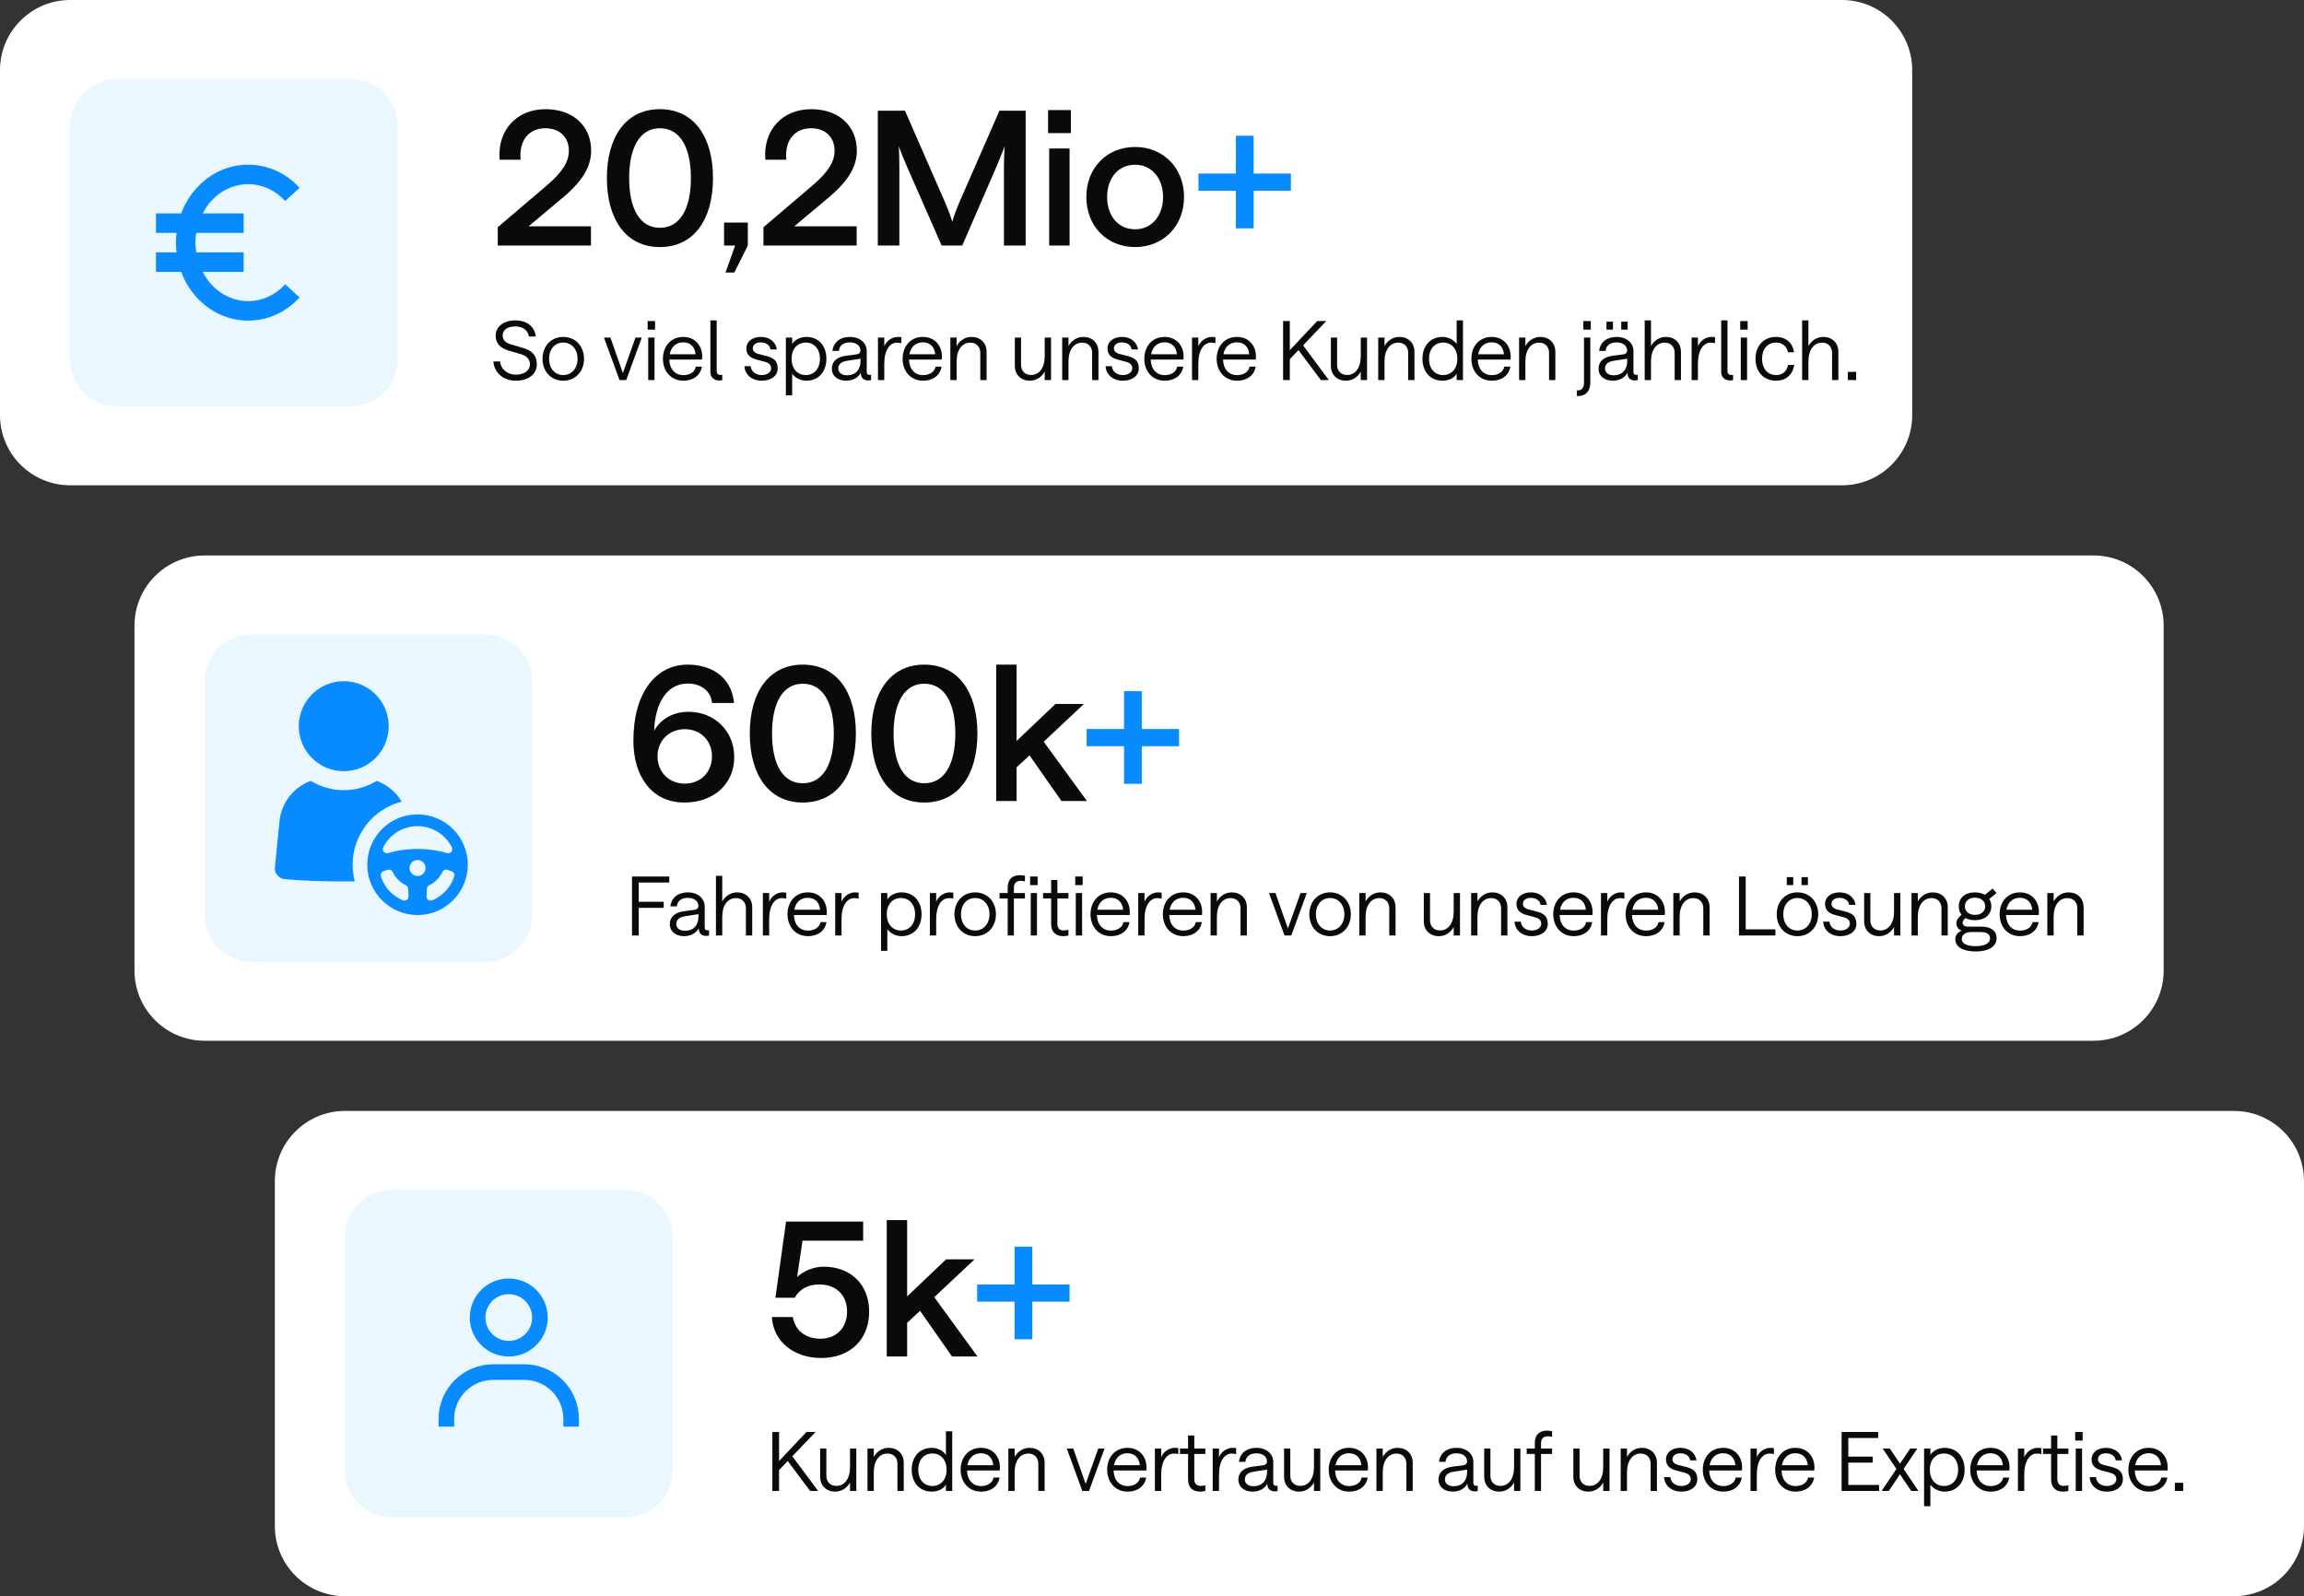
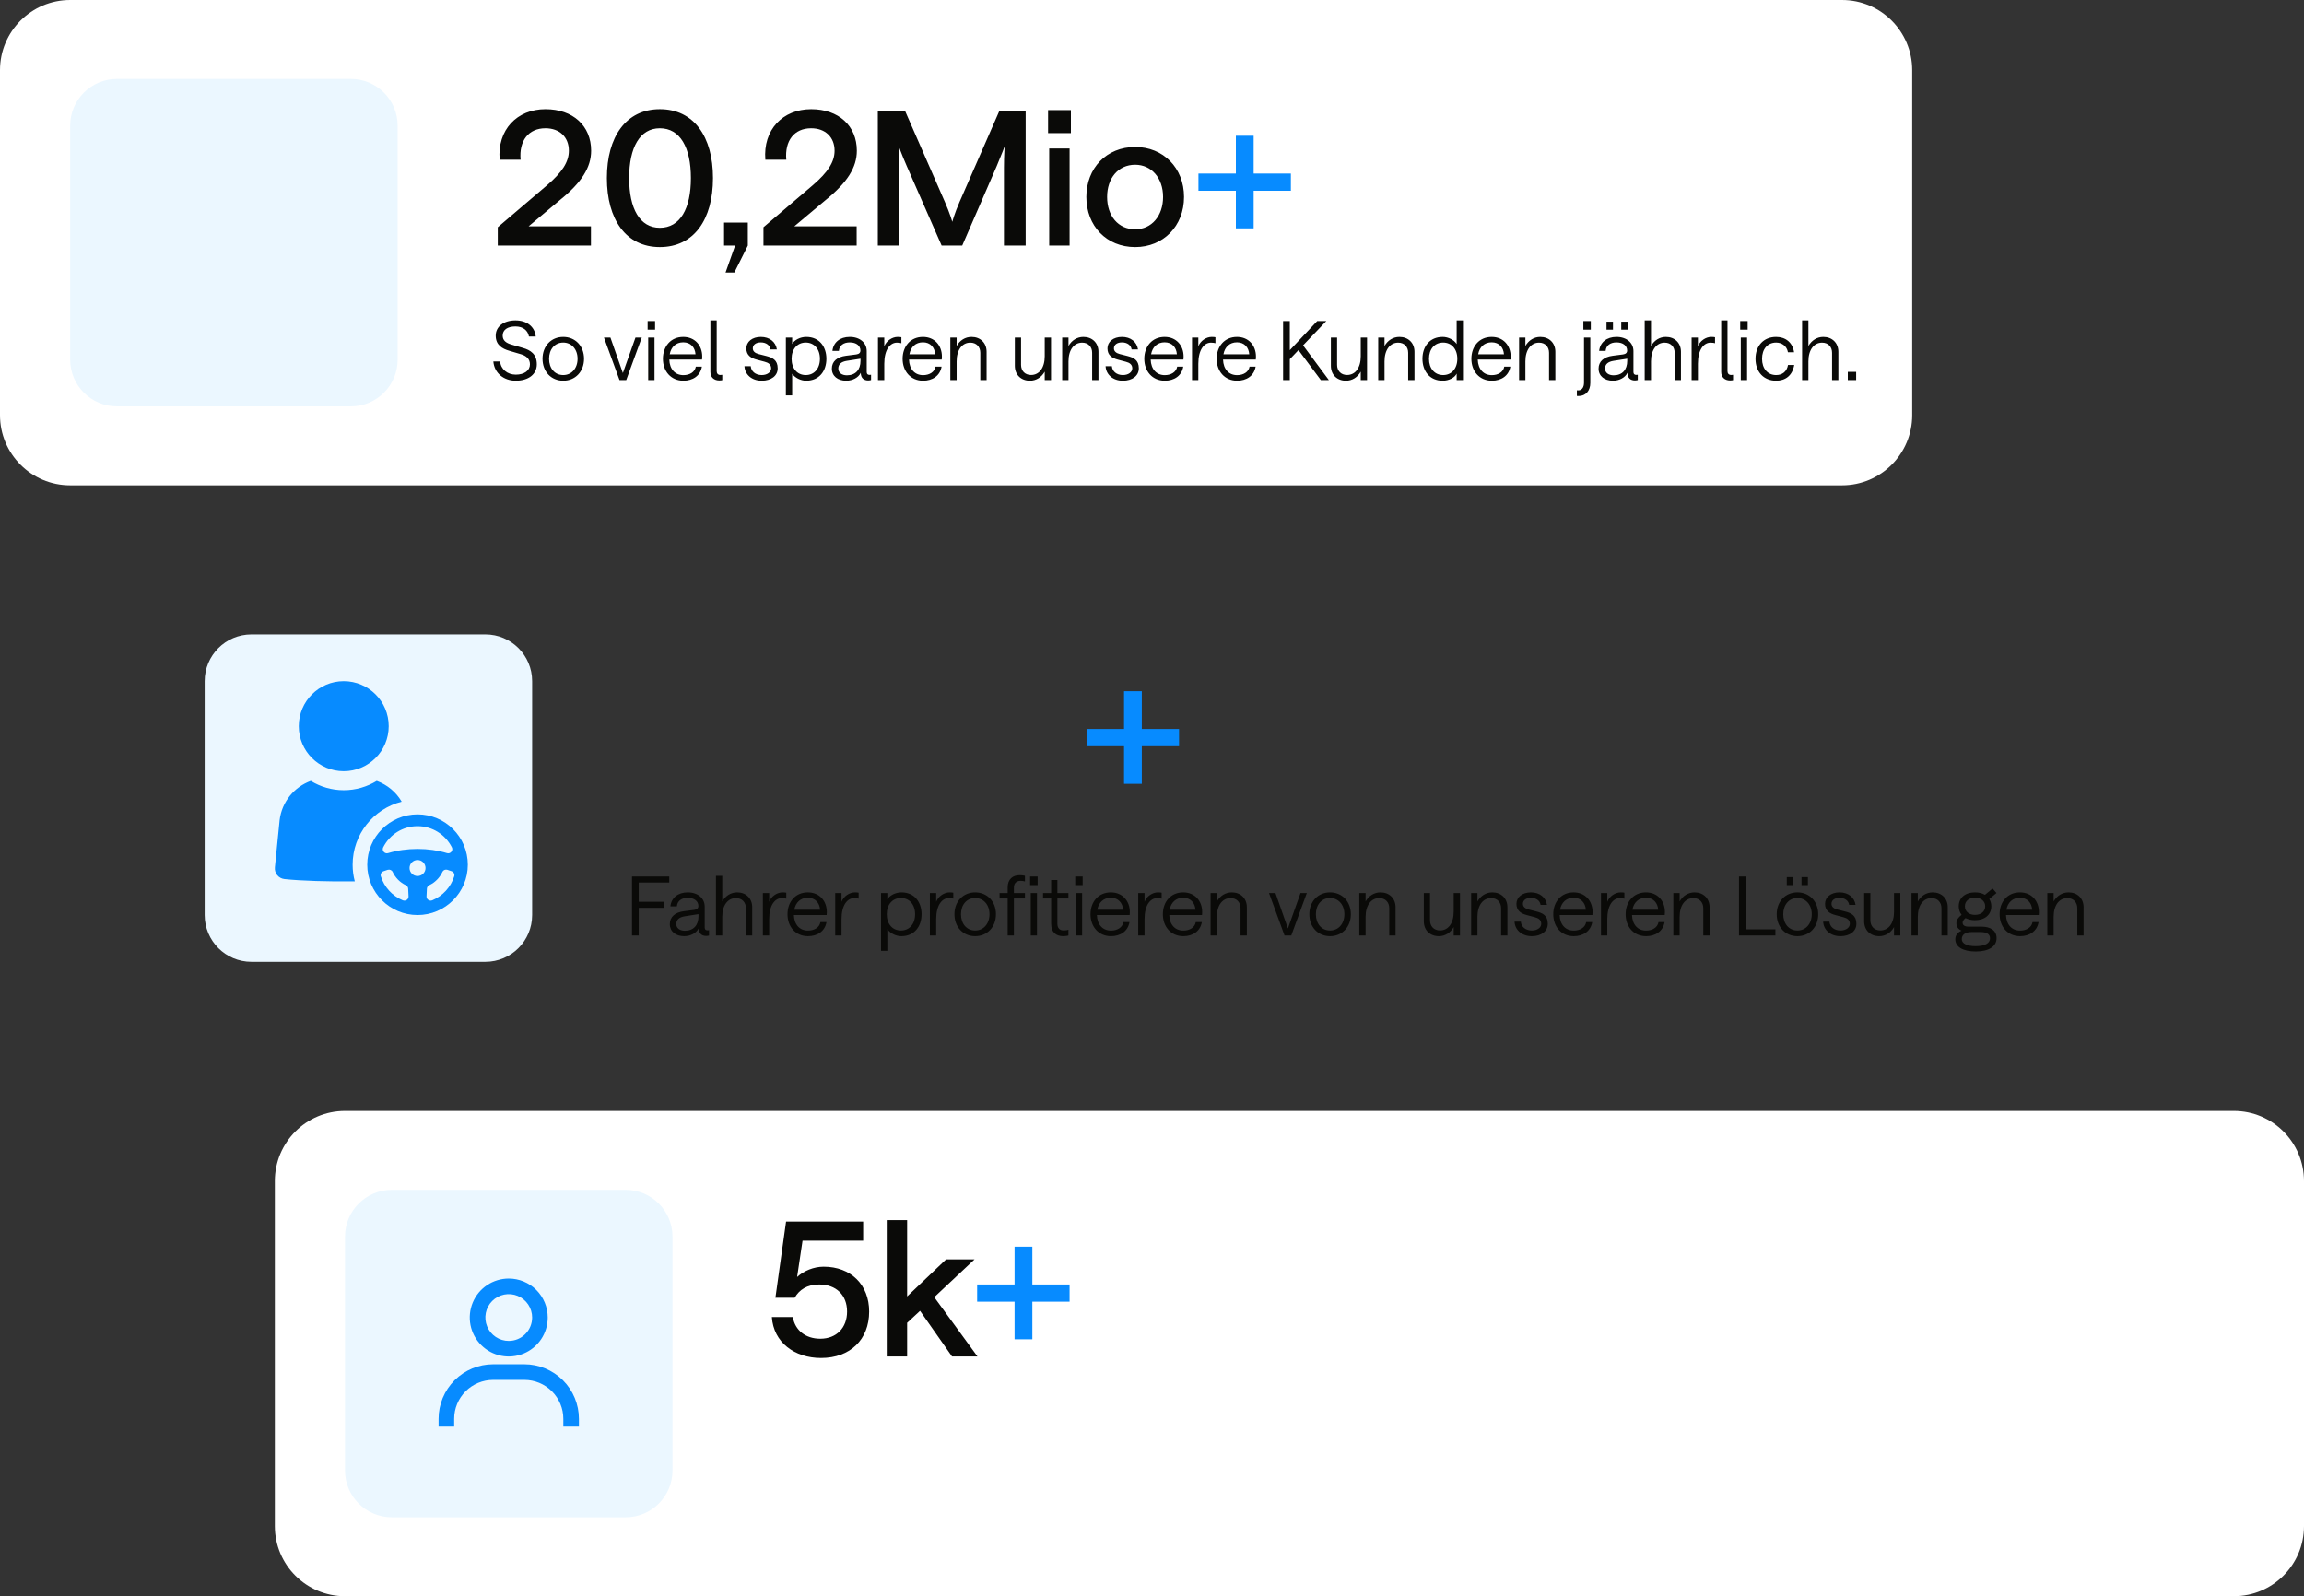
<svg xmlns="http://www.w3.org/2000/svg" width="394" height="273" viewBox="0 0 394 273" fill="none">
  <rect x="0" y="0" width="394" height="273" fill="#333333" stroke="none" />
  <path d="M0 12C0 5.373 5.373 0 12 0H315C321.627 0 327 5.373 327 12V71C327 77.627 321.627 83 315 83H12C5.373 83 0 77.627 0 71V12Z" fill="white" />
  <path d="M12 21.5C12 17.082 15.582 13.5 20 13.5H60C64.418 13.5 68 17.082 68 21.5V61.5C68 65.918 64.418 69.5 60 69.5H20C15.582 69.5 12 65.918 12 61.5V21.5Z" fill="#EBF7FF" />
-   <path d="M42.44 31.5C44.823 31.5 47.072 32.522 48.772 34.377L51.23 32.123C48.89 29.572 45.768 28.166 42.44 28.166C39.11 28.166 35.99 29.572 33.653 32.125C32.489 33.398 31.582 34.883 30.982 36.5H26.667V39.833H30.19C30.127 40.383 30.083 40.938 30.083 41.5C30.083 42.062 30.127 42.617 30.19 43.166H26.667V46.5H30.982C31.585 48.117 32.483 49.602 33.653 50.877C35.99 53.428 39.11 54.833 42.44 54.833C45.768 54.833 48.89 53.428 51.228 50.877L48.77 48.623C47.072 50.478 44.823 51.5 42.44 51.5C40.057 51.5 37.81 50.48 36.11 48.623C35.539 47.981 35.055 47.267 34.668 46.5H41.667V43.166H33.565C33.482 42.62 33.417 42.066 33.417 41.5C33.417 40.933 33.482 40.38 33.565 39.833H41.667V36.5H34.668C35.068 35.738 35.528 35.011 36.11 34.377C37.81 32.522 40.057 31.5 42.44 31.5Z" fill="#078BFF" />
  <path d="M85.12 42V38.864L93.568 31.664C96.096 29.488 97.28 27.728 97.28 25.776C97.28 23.44 95.68 21.936 93.28 21.936C90.368 21.936 88.736 24.08 89.024 27.312H85.44C85.024 22.192 88.416 18.672 93.28 18.672C97.984 18.672 101.088 21.52 101.088 25.776C101.088 28.624 99.456 31.216 95.776 34.192L90.4 38.704H101.056V42H85.12ZM112.837 42.256C107.045 42.256 103.781 37.52 103.781 30.448C103.781 23.408 107.045 18.672 112.837 18.672C118.661 18.672 121.925 23.376 121.925 30.448C121.925 37.552 118.661 42.256 112.837 42.256ZM112.837 38.96C116.325 38.96 118.149 35.664 118.149 30.448C118.149 25.264 116.325 21.936 112.837 21.936C109.413 21.936 107.589 25.232 107.589 30.448C107.589 35.696 109.413 38.96 112.837 38.96ZM123.818 38.064H127.882V42L125.578 46.608H124.074L125.706 42H123.818V38.064ZM130.558 42V38.864L139.006 31.664C141.534 29.488 142.718 27.728 142.718 25.776C142.718 23.44 141.118 21.936 138.718 21.936C135.806 21.936 134.174 24.08 134.462 27.312H130.878C130.462 22.192 133.854 18.672 138.718 18.672C143.422 18.672 146.526 21.52 146.526 25.776C146.526 28.624 144.894 31.216 141.214 34.192L135.838 38.704H146.494V42H130.558ZM150.114 42V18.928H154.754L161.57 34.512C162.466 36.56 162.85 37.936 162.85 37.936C162.85 37.936 163.202 36.56 164.098 34.512L170.914 18.928H175.394V42H171.682V28.688C171.682 26.448 171.81 25.008 171.81 25.008C171.81 25.008 171.298 26.384 170.434 28.432L164.546 42H161.026L155.074 28.432C154.178 26.384 153.698 25.008 153.698 25.008C153.698 25.008 153.794 26.448 153.794 28.688V42H150.114ZM179.419 42V25.392H182.907V42H179.419ZM179.227 22.768V18.832H183.131V22.768H179.227ZM194.125 42.256C189.229 42.256 185.773 38.64 185.773 33.68C185.773 28.752 189.229 25.136 194.125 25.136C198.925 25.136 202.477 28.72 202.477 33.68C202.477 38.672 198.925 42.256 194.125 42.256ZM194.125 39.216C196.941 39.216 198.893 36.912 198.893 33.68C198.893 30.448 196.909 28.176 194.125 28.176C191.213 28.176 189.325 30.48 189.325 33.68C189.325 36.912 191.213 39.216 194.125 39.216Z" fill="#0A0A08" />
  <path d="M204.942 32.624V29.68H211.342V23.216H214.382V29.68H220.75V32.624H214.382V39.056H211.342V32.624H204.942Z" fill="#078BFF" />
  <path d="M88.2 65.112C86.198 65.112 84.546 63.866 84.364 61.822H85.526C85.624 63.124 86.758 64.076 88.2 64.076C89.656 64.076 90.622 63.376 90.622 62.312C90.622 61.36 89.964 60.842 89.068 60.576L87.122 60.002C85.848 59.638 84.77 58.994 84.77 57.398C84.77 55.844 86.142 54.794 88.144 54.794C90.048 54.794 91.448 55.83 91.616 57.552H90.454C90.272 56.516 89.446 55.83 88.144 55.83C86.772 55.83 85.96 56.418 85.96 57.398C85.96 58.252 86.576 58.672 87.444 58.924L89.404 59.498C90.734 59.876 91.798 60.576 91.798 62.312C91.798 64.006 90.37 65.112 88.2 65.112ZM96.317 65.112C94.245 65.112 92.775 63.544 92.775 61.36C92.775 59.19 94.245 57.622 96.317 57.622C98.375 57.622 99.873 59.176 99.873 61.36C99.873 63.558 98.375 65.112 96.317 65.112ZM96.317 64.146C97.759 64.146 98.767 62.984 98.767 61.36C98.767 59.736 97.745 58.588 96.317 58.588C94.861 58.588 93.895 59.75 93.895 61.36C93.895 62.984 94.861 64.146 96.317 64.146ZM105.941 65L103.281 57.734H104.387L106.515 63.796L108.671 57.734H109.749L107.089 65H105.941ZM110.847 65V57.734H111.925V65H110.847ZM110.749 56.376V54.906H112.023V56.376H110.749ZM114.457 61.5C114.513 63.166 115.465 64.16 116.865 64.16C117.929 64.16 118.825 63.642 118.993 62.704H120.029C119.763 64.286 118.461 65.112 116.865 65.112C114.723 65.112 113.365 63.474 113.365 61.36C113.365 59.26 114.695 57.622 116.837 57.622C118.839 57.622 120.099 59.092 120.085 61.01C120.085 61.234 120.057 61.43 120.057 61.5H114.457ZM116.837 58.546C115.591 58.546 114.751 59.344 114.527 60.59H118.937C118.853 59.414 118.111 58.546 116.837 58.546ZM123.008 65.07C122.07 65.07 121.482 64.496 121.482 63.614V54.794H122.56V63.488C122.56 63.866 122.784 64.132 123.19 64.132C123.358 64.132 123.442 64.118 123.512 64.104V65.014C123.414 65.042 123.218 65.07 123.008 65.07ZM130.261 65.112C128.511 65.112 127.377 64.02 127.307 62.634H128.385C128.441 63.446 129.127 64.146 130.261 64.146C131.227 64.146 131.871 63.628 131.871 62.998C131.871 62.34 131.409 62.032 130.751 61.864L129.435 61.514C128.469 61.262 127.629 60.8 127.629 59.582C127.629 58.448 128.637 57.622 130.107 57.622C131.591 57.622 132.655 58.462 132.851 59.764H131.759C131.661 59.036 131.003 58.56 130.107 58.56C129.281 58.56 128.735 58.952 128.735 59.582C128.735 60.072 129.113 60.394 129.715 60.548L131.031 60.884C132.081 61.15 132.991 61.556 132.991 62.998C132.991 64.258 131.899 65.112 130.261 65.112ZM134.39 67.618V57.734H135.468V58.84C135.832 58.154 136.84 57.622 137.876 57.622C140.102 57.622 141.32 59.274 141.32 61.36C141.32 63.46 140.088 65.112 137.862 65.112C136.938 65.112 135.958 64.622 135.468 63.922V67.618H134.39ZM137.792 64.146C139.234 64.146 140.214 63.04 140.214 61.36C140.214 59.694 139.234 58.588 137.792 58.588C136.35 58.588 135.37 59.694 135.37 61.36C135.37 63.04 136.35 64.146 137.792 64.146ZM144.703 65.112C143.261 65.112 142.253 64.314 142.253 63.054C142.253 61.808 143.149 61.038 144.689 60.842L146.425 60.618C146.901 60.548 147.139 60.338 147.139 59.946C147.139 59.148 146.467 58.56 145.319 58.56C144.269 58.56 143.541 59.064 143.457 60.016H142.351C142.505 58.56 143.639 57.622 145.319 57.622C147.055 57.622 148.217 58.644 148.217 60.044V63.558C148.217 64.034 148.441 64.118 148.735 64.118C148.819 64.118 148.903 64.104 148.959 64.09V65C148.833 65.028 148.665 65.07 148.483 65.07C147.741 65.07 147.209 64.692 147.195 63.754C146.803 64.58 145.809 65.112 144.703 65.112ZM144.829 64.188C146.299 64.188 147.153 63.25 147.153 61.71V61.346L144.829 61.71C143.863 61.864 143.359 62.284 143.359 63.04C143.359 63.754 143.975 64.188 144.829 64.188ZM154.144 58.7C153.99 58.658 153.738 58.602 153.388 58.602C152.212 58.602 151.218 59.792 151.218 62.214V65H150.14V57.734H151.218V59.232C151.568 58.308 152.548 57.622 153.514 57.622C153.85 57.622 154.004 57.65 154.144 57.678V58.7ZM155.445 61.5C155.501 63.166 156.453 64.16 157.853 64.16C158.917 64.16 159.813 63.642 159.981 62.704H161.017C160.751 64.286 159.449 65.112 157.853 65.112C155.711 65.112 154.353 63.474 154.353 61.36C154.353 59.26 155.683 57.622 157.825 57.622C159.827 57.622 161.087 59.092 161.073 61.01C161.073 61.234 161.045 61.43 161.045 61.5H155.445ZM157.825 58.546C156.579 58.546 155.739 59.344 155.515 60.59H159.925C159.841 59.414 159.099 58.546 157.825 58.546ZM162.513 65V57.734H163.591V59.176C164.137 58.21 165.061 57.622 166.139 57.622C167.637 57.622 168.715 58.63 168.715 60.17V65H167.637V60.338C167.637 59.33 166.993 58.602 165.929 58.602C164.529 58.602 163.591 59.834 163.591 61.808V65H162.513ZM179.732 57.734V65H178.654V63.558C178.108 64.524 177.198 65.112 176.12 65.112C174.608 65.112 173.544 64.104 173.544 62.564V57.734H174.608V62.396C174.608 63.404 175.252 64.132 176.316 64.132C177.73 64.132 178.654 62.9 178.654 60.926V57.734H179.732ZM181.64 65V57.734H182.718V59.176C183.264 58.21 184.188 57.622 185.266 57.622C186.764 57.622 187.842 58.63 187.842 60.17V65H186.764V60.338C186.764 59.33 186.12 58.602 185.056 58.602C183.656 58.602 182.718 59.834 182.718 61.808V65H181.64ZM192.017 65.112C190.267 65.112 189.133 64.02 189.063 62.634H190.141C190.197 63.446 190.883 64.146 192.017 64.146C192.983 64.146 193.627 63.628 193.627 62.998C193.627 62.34 193.165 62.032 192.507 61.864L191.191 61.514C190.225 61.262 189.385 60.8 189.385 59.582C189.385 58.448 190.393 57.622 191.863 57.622C193.347 57.622 194.411 58.462 194.607 59.764H193.515C193.417 59.036 192.759 58.56 191.863 58.56C191.037 58.56 190.491 58.952 190.491 59.582C190.491 60.072 190.869 60.394 191.471 60.548L192.787 60.884C193.837 61.15 194.747 61.556 194.747 62.998C194.747 64.258 193.655 65.112 192.017 65.112ZM196.775 61.5C196.831 63.166 197.783 64.16 199.183 64.16C200.247 64.16 201.143 63.642 201.311 62.704H202.347C202.081 64.286 200.779 65.112 199.183 65.112C197.041 65.112 195.683 63.474 195.683 61.36C195.683 59.26 197.013 57.622 199.155 57.622C201.157 57.622 202.417 59.092 202.403 61.01C202.403 61.234 202.375 61.43 202.375 61.5H196.775ZM199.155 58.546C197.909 58.546 197.069 59.344 196.845 60.59H201.255C201.171 59.414 200.429 58.546 199.155 58.546ZM207.847 58.7C207.693 58.658 207.441 58.602 207.091 58.602C205.915 58.602 204.921 59.792 204.921 62.214V65H203.843V57.734H204.921V59.232C205.271 58.308 206.251 57.622 207.217 57.622C207.553 57.622 207.707 57.65 207.847 57.678V58.7ZM209.148 61.5C209.204 63.166 210.156 64.16 211.556 64.16C212.62 64.16 213.516 63.642 213.684 62.704H214.72C214.454 64.286 213.152 65.112 211.556 65.112C209.414 65.112 208.056 63.474 208.056 61.36C208.056 59.26 209.386 57.622 211.528 57.622C213.53 57.622 214.79 59.092 214.776 61.01C214.776 61.234 214.748 61.43 214.748 61.5H209.148ZM211.528 58.546C210.282 58.546 209.442 59.344 209.218 60.59H213.628C213.544 59.414 212.802 58.546 211.528 58.546ZM219.418 65V54.906H220.566V59.89L225.256 54.906H226.81L222.834 59.064L227.244 65H225.872L222.05 59.876L220.566 61.43V65H219.418ZM233.777 57.734V65H232.699V63.558C232.153 64.524 231.243 65.112 230.165 65.112C228.653 65.112 227.589 64.104 227.589 62.564V57.734H228.653V62.396C228.653 63.404 229.297 64.132 230.361 64.132C231.775 64.132 232.699 62.9 232.699 60.926V57.734H233.777ZM235.684 65V57.734H236.762V59.176C237.308 58.21 238.232 57.622 239.31 57.622C240.808 57.622 241.886 58.63 241.886 60.17V65H240.808V60.338C240.808 59.33 240.164 58.602 239.1 58.602C237.7 58.602 236.762 59.834 236.762 61.808V65H235.684ZM246.706 65.112C244.48 65.112 243.248 63.46 243.248 61.36C243.248 59.26 244.494 57.622 246.706 57.622C247.658 57.622 248.652 58.126 249.1 58.84V54.794H250.178V65H249.1V63.894C248.792 64.566 247.812 65.112 246.706 65.112ZM246.79 64.146C248.232 64.146 249.212 63.04 249.212 61.36C249.212 59.694 248.232 58.588 246.79 58.588C245.334 58.588 244.368 59.694 244.368 61.36C244.368 63.026 245.334 64.146 246.79 64.146ZM252.707 61.5C252.763 63.166 253.715 64.16 255.115 64.16C256.179 64.16 257.075 63.642 257.243 62.704H258.279C258.013 64.286 256.711 65.112 255.115 65.112C252.973 65.112 251.615 63.474 251.615 61.36C251.615 59.26 252.945 57.622 255.087 57.622C257.089 57.622 258.349 59.092 258.335 61.01C258.335 61.234 258.307 61.43 258.307 61.5H252.707ZM255.087 58.546C253.841 58.546 253.001 59.344 252.777 60.59H257.187C257.103 59.414 256.361 58.546 255.087 58.546ZM259.774 65V57.734H260.852V59.176C261.398 58.21 262.322 57.622 263.4 57.622C264.898 57.622 265.976 58.63 265.976 60.17V65H264.898V60.338C264.898 59.33 264.254 58.602 263.19 58.602C261.79 58.602 260.852 59.834 260.852 61.808V65H259.774ZM269.952 67.73C269.784 67.73 269.686 67.716 269.658 67.716V66.75C269.672 66.75 269.756 66.764 269.91 66.764C270.498 66.764 270.876 66.246 270.876 65.448V57.734H271.954V65.49C271.954 66.848 271.156 67.73 269.952 67.73ZM270.764 56.376V54.906H272.038V56.376H270.764ZM275.816 65.112C274.374 65.112 273.366 64.314 273.366 63.054C273.366 61.808 274.262 61.038 275.802 60.842L277.538 60.618C278.014 60.548 278.252 60.338 278.252 59.946C278.252 59.148 277.58 58.56 276.432 58.56C275.382 58.56 274.654 59.064 274.57 60.016H273.464C273.618 58.56 274.752 57.622 276.432 57.622C278.168 57.622 279.33 58.644 279.33 60.044V63.558C279.33 64.034 279.554 64.118 279.848 64.118C279.932 64.118 280.016 64.104 280.072 64.09V65C279.946 65.028 279.778 65.07 279.596 65.07C278.854 65.07 278.322 64.692 278.308 63.754C277.916 64.58 276.922 65.112 275.816 65.112ZM275.942 64.188C277.412 64.188 278.266 63.25 278.266 61.71V61.346L275.942 61.71C274.976 61.864 274.472 62.284 274.472 63.04C274.472 63.754 275.088 64.188 275.942 64.188ZM274.724 56.376V55.018H275.83V56.376H274.724ZM277.244 56.376V55.018H278.336V56.376H277.244ZM281.253 65V54.794H282.331V59.176C282.891 58.21 283.801 57.622 284.879 57.622C286.377 57.622 287.455 58.63 287.455 60.17V65H286.377V60.338C286.377 59.33 285.733 58.602 284.669 58.602C283.269 58.602 282.331 59.834 282.331 61.808V65H281.253ZM293.282 58.7C293.128 58.658 292.876 58.602 292.526 58.602C291.35 58.602 290.356 59.792 290.356 62.214V65H289.278V57.734H290.356V59.232C290.706 58.308 291.686 57.622 292.652 57.622C292.988 57.622 293.142 57.65 293.282 57.678V58.7ZM295.862 65.07C294.924 65.07 294.336 64.496 294.336 63.614V54.794H295.414V63.488C295.414 63.866 295.638 64.132 296.044 64.132C296.212 64.132 296.296 64.118 296.366 64.104V65.014C296.268 65.042 296.072 65.07 295.862 65.07ZM297.686 65V57.734H298.764V65H297.686ZM297.588 56.376V54.906H298.862V56.376H297.588ZM303.719 65.112C301.619 65.112 300.205 63.614 300.205 61.36C300.205 59.12 301.619 57.622 303.719 57.622C305.315 57.622 306.533 58.532 306.799 60.24H305.749C305.581 59.246 304.783 58.588 303.733 58.588C302.263 58.588 301.325 59.694 301.325 61.36C301.325 63.04 302.277 64.146 303.733 64.146C304.783 64.146 305.567 63.558 305.763 62.424H306.827C306.505 64.258 305.301 65.112 303.719 65.112ZM308.173 65V54.794H309.251V59.176C309.811 58.21 310.721 57.622 311.799 57.622C313.297 57.622 314.375 58.63 314.375 60.17V65H313.297V60.338C313.297 59.33 312.653 58.602 311.589 58.602C310.189 58.602 309.251 59.834 309.251 61.808V65H308.173ZM315.988 63.6H317.416V65H315.988V63.6Z" fill="#0A0A08" />
-   <path d="M23 107C23 100.373 28.373 95 35 95H358C364.627 95 370 100.373 370 107V166C370 172.627 364.627 178 358 178H35C28.373 178 23 172.627 23 166V107Z" fill="white" />
  <path d="M35 116.5C35 112.082 38.582 108.5 43 108.5H83C87.418 108.5 91 112.082 91 116.5V156.5C91 160.918 87.418 164.5 83 164.5H43C38.582 164.5 35 160.918 35 156.5V116.5Z" fill="#EBF7FF" />
  <g clip-path="url(#clip0_11776_40123)">
    <path d="M58.781 131.899C63.027 131.899 66.472 128.451 66.472 124.198C66.472 119.945 63.027 116.5 58.781 116.5C54.536 116.5 51.093 119.948 51.093 124.198C51.093 128.448 54.535 131.899 58.781 131.899Z" fill="#078BFF" />
    <path d="M68.691 137.112C67.74 135.468 66.219 134.215 64.427 133.554C62.776 134.556 60.844 135.147 58.782 135.147C56.719 135.147 54.787 134.556 53.146 133.554C50.323 134.585 48.201 137.112 47.82 140.249L47.009 148.348C46.909 149.341 47.63 150.233 48.631 150.343C51.464 150.653 56.219 150.793 60.673 150.743C60.433 149.831 60.303 148.879 60.303 147.887C60.303 142.695 63.877 138.325 68.692 137.111L68.691 137.112Z" fill="#078BFF" />
    <path d="M71.401 139.28C66.659 139.28 62.802 143.142 62.802 147.89C62.802 152.637 66.659 156.5 71.401 156.5C76.142 156.5 80 152.637 80 147.89C80 143.142 76.142 139.28 71.401 139.28ZM65.527 144.923C66.657 142.687 68.908 141.299 71.4 141.299C73.893 141.299 76.142 142.687 77.273 144.921C77.399 145.172 77.365 145.464 77.181 145.683C76.998 145.904 76.711 145.993 76.44 145.907C74.874 145.433 73.179 145.193 71.403 145.193C69.627 145.193 67.931 145.434 66.36 145.909C66.087 145.993 65.803 145.905 65.619 145.685C65.435 145.466 65.4 145.175 65.527 144.923L65.527 144.923ZM69.567 153.901C69.366 154.045 69.107 154.072 68.873 153.976C67.078 153.225 65.713 151.729 65.126 149.872C65.016 149.522 65.207 149.143 65.562 149.011C65.805 148.921 66.052 148.838 66.299 148.762C66.638 148.661 67.001 148.812 67.146 149.124C67.607 150.119 68.406 150.924 69.394 151.394C69.633 151.508 69.789 151.737 69.801 151.996L69.865 153.292C69.878 153.539 69.769 153.761 69.568 153.902L69.567 153.901ZM71.401 149.825C70.647 149.825 70.032 149.211 70.032 148.456C70.032 147.7 70.647 147.085 71.401 147.085C72.156 147.085 72.769 147.701 72.769 148.456C72.769 149.211 72.156 149.825 71.401 149.825ZM73.928 153.975C73.695 154.072 73.438 154.043 73.234 153.901C73.033 153.76 72.924 153.538 72.937 153.291L73.001 151.997C73.013 151.739 73.169 151.508 73.409 151.394C74.396 150.925 75.194 150.118 75.657 149.122C75.771 148.877 76.022 148.727 76.29 148.727C76.362 148.727 76.434 148.738 76.504 148.759C76.751 148.836 76.998 148.92 77.239 149.009C77.596 149.141 77.787 149.52 77.677 149.87C77.091 151.728 75.724 153.224 73.929 153.975L73.928 153.975Z" fill="#078BFF" />
  </g>
-   <path d="M117.048 137.256C111.352 137.256 108.312 132.648 108.312 126.664C108.312 118.536 112.12 113.672 117.592 113.672C121.4 113.672 125.08 115.56 125.528 120.232H121.752C121.656 118.472 120.152 116.904 117.592 116.904C113.976 116.904 111.992 120.424 111.864 125C112.856 123.112 115 121.736 117.72 121.736C122.168 121.736 125.56 125 125.56 129.48C125.56 134.12 122.008 137.256 117.048 137.256ZM117.112 134.024C119.8 134.024 121.752 132.072 121.752 129.352C121.752 126.664 119.8 124.712 117.112 124.712C114.424 124.712 112.44 126.664 112.44 129.352C112.44 132.072 114.424 134.024 117.112 134.024ZM137.274 137.256C131.482 137.256 128.218 132.52 128.218 125.448C128.218 118.408 131.482 113.672 137.274 113.672C143.098 113.672 146.362 118.376 146.362 125.448C146.362 132.552 143.098 137.256 137.274 137.256ZM137.274 133.96C140.762 133.96 142.586 130.664 142.586 125.448C142.586 120.264 140.762 116.936 137.274 116.936C133.85 116.936 132.026 120.232 132.026 125.448C132.026 130.696 133.85 133.96 137.274 133.96ZM158.056 137.256C152.264 137.256 149 132.52 149 125.448C149 118.408 152.264 113.672 158.056 113.672C163.88 113.672 167.144 118.376 167.144 125.448C167.144 132.552 163.88 137.256 158.056 137.256ZM158.056 133.96C161.544 133.96 163.368 130.664 163.368 125.448C163.368 120.264 161.544 116.936 158.056 116.936C154.632 116.936 152.808 120.232 152.808 125.448C152.808 130.696 154.632 133.96 158.056 133.96ZM170.357 137V113.672H173.845V126.728L180.501 120.392H185.365L178.485 126.856L185.877 137H181.525L176.053 129.192L173.845 131.24V137H170.357Z" fill="#0A0A08" />
  <path d="M185.817 127.624V124.68H192.217V118.216H195.257V124.68H201.625V127.624H195.257V134.056H192.217V127.624H185.817Z" fill="#078BFF" />
  <path d="M108.078 160V149.906H114.448V150.942H109.226V154.232H113.496V155.268H109.226V160H108.078ZM116.994 160.112C115.552 160.112 114.544 159.314 114.544 158.054C114.544 156.808 115.44 156.038 116.98 155.842L118.716 155.618C119.192 155.548 119.43 155.338 119.43 154.946C119.43 154.148 118.758 153.56 117.61 153.56C116.56 153.56 115.832 154.064 115.748 155.016H114.642C114.796 153.56 115.93 152.622 117.61 152.622C119.346 152.622 120.508 153.644 120.508 155.044V158.558C120.508 159.034 120.732 159.118 121.026 159.118C121.11 159.118 121.194 159.104 121.25 159.09V160C121.124 160.028 120.956 160.07 120.774 160.07C120.032 160.07 119.5 159.692 119.486 158.754C119.094 159.58 118.1 160.112 116.994 160.112ZM117.12 159.188C118.59 159.188 119.444 158.25 119.444 156.71V156.346L117.12 156.71C116.154 156.864 115.65 157.284 115.65 158.04C115.65 158.754 116.266 159.188 117.12 159.188ZM122.431 160V149.794H123.509V154.176C124.069 153.21 124.979 152.622 126.057 152.622C127.555 152.622 128.633 153.63 128.633 155.17V160H127.555V155.338C127.555 154.33 126.911 153.602 125.847 153.602C124.447 153.602 123.509 154.834 123.509 156.808V160H122.431ZM134.46 153.7C134.306 153.658 134.054 153.602 133.704 153.602C132.528 153.602 131.534 154.792 131.534 157.214V160H130.456V152.734H131.534V154.232C131.884 153.308 132.864 152.622 133.83 152.622C134.166 152.622 134.32 152.65 134.46 152.678V153.7ZM135.762 156.5C135.818 158.166 136.77 159.16 138.17 159.16C139.234 159.16 140.13 158.642 140.298 157.704H141.334C141.068 159.286 139.766 160.112 138.17 160.112C136.028 160.112 134.67 158.474 134.67 156.36C134.67 154.26 136 152.622 138.142 152.622C140.144 152.622 141.404 154.092 141.39 156.01C141.39 156.234 141.362 156.43 141.362 156.5H135.762ZM138.142 153.546C136.896 153.546 136.056 154.344 135.832 155.59H140.242C140.158 154.414 139.416 153.546 138.142 153.546ZM146.833 153.7C146.679 153.658 146.427 153.602 146.077 153.602C144.901 153.602 143.907 154.792 143.907 157.214V160H142.829V152.734H143.907V154.232C144.257 153.308 145.237 152.622 146.203 152.622C146.539 152.622 146.693 152.65 146.833 152.678V153.7ZM150.663 162.618V152.734H151.741V153.84C152.105 153.154 153.113 152.622 154.149 152.622C156.375 152.622 157.593 154.274 157.593 156.36C157.593 158.46 156.361 160.112 154.135 160.112C153.211 160.112 152.231 159.622 151.741 158.922V162.618H150.663ZM154.065 159.146C155.507 159.146 156.487 158.04 156.487 156.36C156.487 154.694 155.507 153.588 154.065 153.588C152.623 153.588 151.643 154.694 151.643 156.36C151.643 158.04 152.623 159.146 154.065 159.146ZM163.02 153.7C162.866 153.658 162.614 153.602 162.264 153.602C161.088 153.602 160.094 154.792 160.094 157.214V160H159.016V152.734H160.094V154.232C160.444 153.308 161.424 152.622 162.39 152.622C162.726 152.622 162.88 152.65 163.02 152.678V153.7ZM166.758 160.112C164.686 160.112 163.216 158.544 163.216 156.36C163.216 154.19 164.686 152.622 166.758 152.622C168.816 152.622 170.314 154.176 170.314 156.36C170.314 158.558 168.816 160.112 166.758 160.112ZM166.758 159.146C168.2 159.146 169.208 157.984 169.208 156.36C169.208 154.736 168.186 153.588 166.758 153.588C165.302 153.588 164.336 154.75 164.336 156.36C164.336 157.984 165.302 159.146 166.758 159.146ZM172.319 160V153.672H170.933V152.734H172.319V151.782C172.319 150.354 173.187 149.682 174.363 149.682C174.671 149.682 174.979 149.71 175.273 149.78V150.76C175.049 150.676 174.713 150.648 174.531 150.648C173.859 150.648 173.383 151.012 173.383 151.81V152.734H175.273V153.672H173.383V160H172.319ZM176.267 160V152.734H177.331V160H176.267ZM176.155 151.376V149.906H177.443V151.376H176.155ZM181.855 160.112C180.567 160.112 179.755 159.44 179.755 158.012V153.672H178.369V152.734H179.755V150.508H180.819V152.734H182.709V153.672H180.819V157.97C180.819 158.768 181.225 159.132 181.911 159.132C182.261 159.132 182.541 159.076 182.709 159.02V160C182.527 160.042 182.191 160.112 181.855 160.112ZM183.968 160V152.734H185.046V160H183.968ZM183.87 151.376V149.906H185.144V151.376H183.87ZM187.578 156.5C187.634 158.166 188.586 159.16 189.986 159.16C191.05 159.16 191.946 158.642 192.114 157.704H193.15C192.884 159.286 191.582 160.112 189.986 160.112C187.844 160.112 186.486 158.474 186.486 156.36C186.486 154.26 187.816 152.622 189.958 152.622C191.96 152.622 193.22 154.092 193.206 156.01C193.206 156.234 193.178 156.43 193.178 156.5H187.578ZM189.958 153.546C188.712 153.546 187.872 154.344 187.648 155.59H192.058C191.974 154.414 191.232 153.546 189.958 153.546ZM198.649 153.7C198.495 153.658 198.243 153.602 197.893 153.602C196.717 153.602 195.723 154.792 195.723 157.214V160H194.645V152.734H195.723V154.232C196.073 153.308 197.053 152.622 198.019 152.622C198.355 152.622 198.509 152.65 198.649 152.678V153.7ZM199.951 156.5C200.007 158.166 200.959 159.16 202.359 159.16C203.423 159.16 204.319 158.642 204.487 157.704H205.523C205.257 159.286 203.955 160.112 202.359 160.112C200.217 160.112 198.859 158.474 198.859 156.36C198.859 154.26 200.189 152.622 202.331 152.622C204.333 152.622 205.593 154.092 205.579 156.01C205.579 156.234 205.551 156.43 205.551 156.5H199.951ZM202.331 153.546C201.085 153.546 200.245 154.344 200.021 155.59H204.431C204.347 154.414 203.605 153.546 202.331 153.546ZM207.018 160V152.734H208.096V154.176C208.642 153.21 209.566 152.622 210.644 152.622C212.142 152.622 213.22 153.63 213.22 155.17V160H212.142V155.338C212.142 154.33 211.498 153.602 210.434 153.602C209.034 153.602 208.096 154.834 208.096 156.808V160H207.018ZM219.667 160L217.007 152.734H218.113L220.241 158.796L222.397 152.734H223.475L220.815 160H219.667ZM227.448 160.112C225.376 160.112 223.906 158.544 223.906 156.36C223.906 154.19 225.376 152.622 227.448 152.622C229.506 152.622 231.004 154.176 231.004 156.36C231.004 158.558 229.506 160.112 227.448 160.112ZM227.448 159.146C228.89 159.146 229.898 157.984 229.898 156.36C229.898 154.736 228.876 153.588 227.448 153.588C225.992 153.588 225.026 154.75 225.026 156.36C225.026 157.984 225.992 159.146 227.448 159.146ZM232.448 160V152.734H233.526V154.176C234.072 153.21 234.996 152.622 236.074 152.622C237.572 152.622 238.65 153.63 238.65 155.17V160H237.572V155.338C237.572 154.33 236.928 153.602 235.864 153.602C234.464 153.602 233.526 154.834 233.526 156.808V160H232.448ZM249.668 152.734V160H248.59V158.558C248.044 159.524 247.134 160.112 246.056 160.112C244.544 160.112 243.48 159.104 243.48 157.564V152.734H244.544V157.396C244.544 158.404 245.188 159.132 246.252 159.132C247.666 159.132 248.59 157.9 248.59 155.926V152.734H249.668ZM251.575 160V152.734H252.653V154.176C253.199 153.21 254.123 152.622 255.201 152.622C256.699 152.622 257.777 153.63 257.777 155.17V160H256.699V155.338C256.699 154.33 256.055 153.602 254.991 153.602C253.591 153.602 252.653 154.834 252.653 156.808V160H251.575ZM261.952 160.112C260.202 160.112 259.068 159.02 258.998 157.634H260.076C260.132 158.446 260.818 159.146 261.952 159.146C262.918 159.146 263.562 158.628 263.562 157.998C263.562 157.34 263.1 157.032 262.442 156.864L261.126 156.514C260.16 156.262 259.32 155.8 259.32 154.582C259.32 153.448 260.328 152.622 261.798 152.622C263.282 152.622 264.346 153.462 264.542 154.764H263.45C263.352 154.036 262.694 153.56 261.798 153.56C260.972 153.56 260.426 153.952 260.426 154.582C260.426 155.072 260.804 155.394 261.406 155.548L262.722 155.884C263.772 156.15 264.682 156.556 264.682 157.998C264.682 159.258 263.59 160.112 261.952 160.112ZM266.711 156.5C266.767 158.166 267.719 159.16 269.119 159.16C270.183 159.16 271.079 158.642 271.247 157.704H272.283C272.017 159.286 270.715 160.112 269.119 160.112C266.977 160.112 265.619 158.474 265.619 156.36C265.619 154.26 266.949 152.622 269.091 152.622C271.093 152.622 272.353 154.092 272.339 156.01C272.339 156.234 272.311 156.43 272.311 156.5H266.711ZM269.091 153.546C267.845 153.546 267.005 154.344 266.781 155.59H271.191C271.107 154.414 270.365 153.546 269.091 153.546ZM277.782 153.7C277.628 153.658 277.376 153.602 277.026 153.602C275.85 153.602 274.856 154.792 274.856 157.214V160H273.778V152.734H274.856V154.232C275.206 153.308 276.186 152.622 277.152 152.622C277.488 152.622 277.642 152.65 277.782 152.678V153.7ZM279.084 156.5C279.14 158.166 280.092 159.16 281.492 159.16C282.556 159.16 283.452 158.642 283.62 157.704H284.656C284.39 159.286 283.088 160.112 281.492 160.112C279.35 160.112 277.992 158.474 277.992 156.36C277.992 154.26 279.322 152.622 281.464 152.622C283.466 152.622 284.726 154.092 284.712 156.01C284.712 156.234 284.684 156.43 284.684 156.5H279.084ZM281.464 153.546C280.218 153.546 279.378 154.344 279.154 155.59H283.564C283.48 154.414 282.738 153.546 281.464 153.546ZM286.151 160V152.734H287.229V154.176C287.775 153.21 288.699 152.622 289.777 152.622C291.275 152.622 292.353 153.63 292.353 155.17V160H291.275V155.338C291.275 154.33 290.631 153.602 289.567 153.602C288.167 153.602 287.229 154.834 287.229 156.808V160H286.151ZM297.379 160V149.906H298.527V158.95H303.609V160H297.379ZM307.373 160.112C305.301 160.112 303.831 158.544 303.831 156.36C303.831 154.19 305.301 152.622 307.373 152.622C309.431 152.622 310.929 154.176 310.929 156.36C310.929 158.558 309.431 160.112 307.373 160.112ZM307.373 159.146C308.815 159.146 309.823 157.984 309.823 156.36C309.823 154.736 308.801 153.588 307.373 153.588C305.917 153.588 304.951 154.75 304.951 156.36C304.951 157.984 305.917 159.146 307.373 159.146ZM305.553 151.376V150.018H306.659V151.376H305.553ZM308.073 151.376V150.018H309.165V151.376H308.073ZM314.726 160.112C312.976 160.112 311.842 159.02 311.772 157.634H312.85C312.906 158.446 313.592 159.146 314.726 159.146C315.692 159.146 316.336 158.628 316.336 157.998C316.336 157.34 315.874 157.032 315.216 156.864L313.9 156.514C312.934 156.262 312.094 155.8 312.094 154.582C312.094 153.448 313.102 152.622 314.572 152.622C316.056 152.622 317.12 153.462 317.316 154.764H316.224C316.126 154.036 315.468 153.56 314.572 153.56C313.746 153.56 313.2 153.952 313.2 154.582C313.2 155.072 313.578 155.394 314.18 155.548L315.496 155.884C316.546 156.15 317.456 156.556 317.456 157.998C317.456 159.258 316.364 160.112 314.726 160.112ZM324.972 152.734V160H323.894V158.558C323.348 159.524 322.438 160.112 321.36 160.112C319.848 160.112 318.784 159.104 318.784 157.564V152.734H319.848V157.396C319.848 158.404 320.492 159.132 321.556 159.132C322.97 159.132 323.894 157.9 323.894 155.926V152.734H324.972ZM326.88 160V152.734H327.958V154.176C328.504 153.21 329.428 152.622 330.506 152.622C332.004 152.622 333.082 153.63 333.082 155.17V160H332.004V155.338C332.004 154.33 331.36 153.602 330.296 153.602C328.896 153.602 327.958 154.834 327.958 156.808V160H326.88ZM337.859 162.73C335.731 162.73 334.373 161.974 334.373 160.644C334.373 160.07 334.653 159.496 335.451 159.174C334.891 158.95 334.555 158.53 334.555 157.872C334.555 157.312 334.933 156.864 335.451 156.458C335.129 156.066 334.961 155.576 334.961 155.002C334.961 153.56 336.039 152.622 337.733 152.622C338.405 152.622 338.993 152.776 339.441 153.042L340.743 151.964L341.415 152.734L340.183 153.756C340.407 154.106 340.533 154.526 340.533 155.002C340.533 156.43 339.427 157.382 337.733 157.382C337.103 157.382 336.571 157.256 336.123 157.018C335.773 157.298 335.619 157.55 335.619 157.816C335.619 158.32 336.137 158.488 336.599 158.488H338.909C340.309 158.488 341.429 159.09 341.429 160.448C341.429 161.918 340.043 162.73 337.859 162.73ZM337.089 159.412C336.081 159.412 335.479 159.874 335.479 160.616C335.479 161.372 336.347 161.82 337.859 161.82C339.427 161.82 340.309 161.33 340.309 160.476C340.309 159.72 339.679 159.412 338.727 159.412H337.089ZM337.733 156.472C338.783 156.472 339.483 155.884 339.483 155.002C339.483 154.12 338.783 153.532 337.733 153.532C336.697 153.532 336.011 154.12 336.011 155.002C336.011 155.884 336.697 156.472 337.733 156.472ZM343.041 156.5C343.097 158.166 344.049 159.16 345.449 159.16C346.513 159.16 347.409 158.642 347.577 157.704H348.613C348.347 159.286 347.045 160.112 345.449 160.112C343.307 160.112 341.949 158.474 341.949 156.36C341.949 154.26 343.279 152.622 345.421 152.622C347.423 152.622 348.683 154.092 348.669 156.01C348.669 156.234 348.641 156.43 348.641 156.5H343.041ZM345.421 153.546C344.175 153.546 343.335 154.344 343.111 155.59H347.521C347.437 154.414 346.695 153.546 345.421 153.546ZM350.108 160V152.734H351.186V154.176C351.732 153.21 352.656 152.622 353.734 152.622C355.232 152.622 356.31 153.63 356.31 155.17V160H355.232V155.338C355.232 154.33 354.588 153.602 353.524 153.602C352.124 153.602 351.186 154.834 351.186 156.808V160H350.108Z" fill="#0A0A08" />
  <path d="M47 202C47 195.373 52.373 190 59 190H382C388.627 190 394 195.373 394 202V261C394 267.627 388.627 273 382 273H59C52.373 273 47 267.627 47 261V202Z" fill="white" />
  <path d="M59 211.5C59 207.082 62.582 203.5 67 203.5H107C111.418 203.5 115 207.082 115 211.5V251.5C115 255.918 111.418 259.5 107 259.5H67C62.582 259.5 59 255.918 59 251.5V211.5Z" fill="#EBF7FF" />
  <path d="M87 218.667C85.681 218.667 84.392 219.057 83.296 219.79C82.2 220.523 81.345 221.564 80.841 222.782C80.336 224 80.204 225.341 80.461 226.634C80.719 227.927 81.354 229.115 82.286 230.047C83.218 230.98 84.406 231.615 85.699 231.872C86.993 232.129 88.333 231.997 89.551 231.492C90.769 230.988 91.811 230.133 92.543 229.037C93.276 227.941 93.667 226.652 93.667 225.333C93.667 223.565 92.964 221.869 91.714 220.619C90.464 219.369 88.768 218.667 87 218.667ZM87 229.333C86.209 229.333 85.436 229.099 84.778 228.659C84.12 228.22 83.607 227.595 83.305 226.864C83.002 226.133 82.922 225.329 83.077 224.553C83.231 223.777 83.612 223.064 84.172 222.505C84.731 221.945 85.444 221.564 86.22 221.41C86.996 221.256 87.8 221.335 88.531 221.638C89.262 221.94 89.886 222.453 90.326 223.111C90.765 223.769 91 224.542 91 225.333C91 226.394 90.579 227.411 89.828 228.162C89.078 228.912 88.061 229.333 87 229.333ZM99 244V242.667C99 240.191 98.017 237.817 96.266 236.067C94.516 234.317 92.142 233.333 89.667 233.333H84.333C81.858 233.333 79.484 234.317 77.734 236.067C75.983 237.817 75 240.191 75 242.667V244H77.667V242.667C77.667 240.898 78.369 239.203 79.619 237.952C80.87 236.702 82.565 236 84.333 236H89.667C91.435 236 93.13 236.702 94.381 237.952C95.631 239.203 96.333 240.898 96.333 242.667V244H99Z" fill="#078BFF" />
  <path d="M140.408 232.256C135.896 232.256 132.28 229.6 131.992 225.248H135.576C135.96 227.52 137.752 228.96 140.28 228.96C143.032 228.96 144.856 227.104 144.856 224.32C144.856 221.472 142.968 219.68 140.088 219.68C138.008 219.68 136.664 220.608 135.896 221.952H132.6L134.424 208.928H147.608V212.192H137.24L136.312 218.4C137.464 217.344 139.16 216.64 140.856 216.64C145.496 216.64 148.632 219.712 148.632 224.32C148.632 229.088 145.4 232.256 140.408 232.256ZM151.638 232V208.672H155.126V221.728L161.782 215.392H166.646L159.766 221.856L167.158 232H162.806L157.334 224.192L155.126 226.24V232H151.638Z" fill="#0A0A08" />
  <path d="M167.098 222.624V219.68H173.498V213.216H176.538V219.68H182.906V222.624H176.538V229.056H173.498V222.624H167.098Z" fill="#078BFF" />
-   <path d="M132.078 255V244.906H133.226V249.89L137.916 244.906H139.47L135.494 249.064L139.904 255H138.532L134.71 249.876L133.226 251.43V255H132.078ZM146.437 247.734V255H145.359V253.558C144.813 254.524 143.903 255.112 142.825 255.112C141.313 255.112 140.249 254.104 140.249 252.564V247.734H141.313V252.396C141.313 253.404 141.957 254.132 143.021 254.132C144.435 254.132 145.359 252.9 145.359 250.926V247.734H146.437ZM148.345 255V247.734H149.423V249.176C149.969 248.21 150.893 247.622 151.971 247.622C153.469 247.622 154.547 248.63 154.547 250.17V255H153.469V250.338C153.469 249.33 152.825 248.602 151.761 248.602C150.361 248.602 149.423 249.834 149.423 251.808V255H148.345ZM159.366 255.112C157.14 255.112 155.908 253.46 155.908 251.36C155.908 249.26 157.154 247.622 159.366 247.622C160.318 247.622 161.312 248.126 161.76 248.84V244.794H162.838V255H161.76V253.894C161.452 254.566 160.472 255.112 159.366 255.112ZM159.45 254.146C160.892 254.146 161.872 253.04 161.872 251.36C161.872 249.694 160.892 248.588 159.45 248.588C157.994 248.588 157.028 249.694 157.028 251.36C157.028 253.026 157.994 254.146 159.45 254.146ZM165.367 251.5C165.423 253.166 166.375 254.16 167.775 254.16C168.839 254.16 169.735 253.642 169.903 252.704H170.939C170.673 254.286 169.371 255.112 167.775 255.112C165.633 255.112 164.275 253.474 164.275 251.36C164.275 249.26 165.605 247.622 167.747 247.622C169.749 247.622 171.009 249.092 170.995 251.01C170.995 251.234 170.967 251.43 170.967 251.5H165.367ZM167.747 248.546C166.501 248.546 165.661 249.344 165.437 250.59H169.847C169.763 249.414 169.021 248.546 167.747 248.546ZM172.434 255V247.734H173.512V249.176C174.058 248.21 174.982 247.622 176.06 247.622C177.558 247.622 178.636 248.63 178.636 250.17V255H177.558V250.338C177.558 249.33 176.914 248.602 175.85 248.602C174.45 248.602 173.512 249.834 173.512 251.808V255H172.434ZM185.083 255L182.423 247.734H183.529L185.657 253.796L187.813 247.734H188.891L186.231 255H185.083ZM190.428 251.5C190.484 253.166 191.436 254.16 192.836 254.16C193.9 254.16 194.796 253.642 194.964 252.704H196C195.734 254.286 194.432 255.112 192.836 255.112C190.694 255.112 189.336 253.474 189.336 251.36C189.336 249.26 190.666 247.622 192.808 247.622C194.81 247.622 196.07 249.092 196.056 251.01C196.056 251.234 196.028 251.43 196.028 251.5H190.428ZM192.808 248.546C191.562 248.546 190.722 249.344 190.498 250.59H194.908C194.824 249.414 194.082 248.546 192.808 248.546ZM201.499 248.7C201.345 248.658 201.093 248.602 200.743 248.602C199.567 248.602 198.573 249.792 198.573 252.214V255H197.495V247.734H198.573V249.232C198.923 248.308 199.903 247.622 200.869 247.622C201.205 247.622 201.359 247.65 201.499 247.678V248.7ZM205.267 255.112C203.979 255.112 203.167 254.44 203.167 253.012V248.672H201.781V247.734H203.167V245.508H204.231V247.734H206.121V248.672H204.231V252.97C204.231 253.768 204.637 254.132 205.323 254.132C205.673 254.132 205.953 254.076 206.121 254.02V255C205.939 255.042 205.603 255.112 205.267 255.112ZM211.384 248.7C211.23 248.658 210.978 248.602 210.628 248.602C209.452 248.602 208.458 249.792 208.458 252.214V255H207.38V247.734H208.458V249.232C208.808 248.308 209.788 247.622 210.754 247.622C211.09 247.622 211.244 247.65 211.384 247.678V248.7ZM214.221 255.112C212.779 255.112 211.771 254.314 211.771 253.054C211.771 251.808 212.667 251.038 214.207 250.842L215.943 250.618C216.419 250.548 216.657 250.338 216.657 249.946C216.657 249.148 215.985 248.56 214.837 248.56C213.787 248.56 213.059 249.064 212.975 250.016H211.869C212.023 248.56 213.157 247.622 214.837 247.622C216.573 247.622 217.735 248.644 217.735 250.044V253.558C217.735 254.034 217.959 254.118 218.253 254.118C218.337 254.118 218.421 254.104 218.477 254.09V255C218.351 255.028 218.183 255.07 218.001 255.07C217.259 255.07 216.727 254.692 216.713 253.754C216.321 254.58 215.327 255.112 214.221 255.112ZM214.347 254.188C215.817 254.188 216.671 253.25 216.671 251.71V251.346L214.347 251.71C213.381 251.864 212.877 252.284 212.877 253.04C212.877 253.754 213.493 254.188 214.347 254.188ZM225.775 247.734V255H224.697V253.558C224.151 254.524 223.241 255.112 222.163 255.112C220.651 255.112 219.587 254.104 219.587 252.564V247.734H220.651V252.396C220.651 253.404 221.295 254.132 222.359 254.132C223.773 254.132 224.697 252.9 224.697 250.926V247.734H225.775ZM228.312 251.5C228.368 253.166 229.32 254.16 230.72 254.16C231.784 254.16 232.68 253.642 232.848 252.704H233.884C233.618 254.286 232.316 255.112 230.72 255.112C228.578 255.112 227.22 253.474 227.22 251.36C227.22 249.26 228.55 247.622 230.692 247.622C232.694 247.622 233.954 249.092 233.94 251.01C233.94 251.234 233.912 251.43 233.912 251.5H228.312ZM230.692 248.546C229.446 248.546 228.606 249.344 228.382 250.59H232.792C232.708 249.414 231.966 248.546 230.692 248.546ZM235.38 255V247.734H236.458V249.176C237.004 248.21 237.928 247.622 239.006 247.622C240.504 247.622 241.582 248.63 241.582 250.17V255H240.504V250.338C240.504 249.33 239.86 248.602 238.796 248.602C237.396 248.602 236.458 249.834 236.458 251.808V255H235.38ZM248.441 255.112C246.999 255.112 245.991 254.314 245.991 253.054C245.991 251.808 246.887 251.038 248.427 250.842L250.163 250.618C250.639 250.548 250.877 250.338 250.877 249.946C250.877 249.148 250.205 248.56 249.057 248.56C248.007 248.56 247.279 249.064 247.195 250.016H246.089C246.243 248.56 247.377 247.622 249.057 247.622C250.793 247.622 251.955 248.644 251.955 250.044V253.558C251.955 254.034 252.179 254.118 252.473 254.118C252.557 254.118 252.641 254.104 252.697 254.09V255C252.571 255.028 252.403 255.07 252.221 255.07C251.479 255.07 250.947 254.692 250.933 253.754C250.541 254.58 249.547 255.112 248.441 255.112ZM248.567 254.188C250.037 254.188 250.891 253.25 250.891 251.71V251.346L248.567 251.71C247.601 251.864 247.097 252.284 247.097 253.04C247.097 253.754 247.713 254.188 248.567 254.188ZM259.996 247.734V255H258.918V253.558C258.372 254.524 257.462 255.112 256.384 255.112C254.872 255.112 253.808 254.104 253.808 252.564V247.734H254.872V252.396C254.872 253.404 255.516 254.132 256.58 254.132C257.994 254.132 258.918 252.9 258.918 250.926V247.734H259.996ZM262.463 255V248.672H261.077V247.734H262.463V246.782C262.463 245.354 263.331 244.682 264.507 244.682C264.815 244.682 265.123 244.71 265.417 244.78V245.76C265.193 245.676 264.857 245.648 264.675 245.648C264.003 245.648 263.527 246.012 263.527 246.81V247.734H265.417V248.672H263.527V255H262.463ZM275.24 247.734V255H274.162V253.558C273.616 254.524 272.706 255.112 271.628 255.112C270.116 255.112 269.052 254.104 269.052 252.564V247.734H270.116V252.396C270.116 253.404 270.76 254.132 271.824 254.132C273.238 254.132 274.162 252.9 274.162 250.926V247.734H275.24ZM277.147 255V247.734H278.225V249.176C278.771 248.21 279.695 247.622 280.773 247.622C282.271 247.622 283.349 248.63 283.349 250.17V255H282.271V250.338C282.271 249.33 281.627 248.602 280.563 248.602C279.163 248.602 278.225 249.834 278.225 251.808V255H277.147ZM287.525 255.112C285.775 255.112 284.641 254.02 284.571 252.634H285.649C285.705 253.446 286.391 254.146 287.525 254.146C288.491 254.146 289.135 253.628 289.135 252.998C289.135 252.34 288.673 252.032 288.015 251.864L286.699 251.514C285.733 251.262 284.893 250.8 284.893 249.582C284.893 248.448 285.901 247.622 287.371 247.622C288.855 247.622 289.919 248.462 290.115 249.764H289.023C288.925 249.036 288.267 248.56 287.371 248.56C286.545 248.56 285.999 248.952 285.999 249.582C285.999 250.072 286.377 250.394 286.979 250.548L288.295 250.884C289.345 251.15 290.255 251.556 290.255 252.998C290.255 254.258 289.163 255.112 287.525 255.112ZM292.283 251.5C292.339 253.166 293.291 254.16 294.691 254.16C295.755 254.16 296.651 253.642 296.819 252.704H297.855C297.589 254.286 296.287 255.112 294.691 255.112C292.549 255.112 291.191 253.474 291.191 251.36C291.191 249.26 292.521 247.622 294.663 247.622C296.665 247.622 297.925 249.092 297.911 251.01C297.911 251.234 297.883 251.43 297.883 251.5H292.283ZM294.663 248.546C293.417 248.546 292.577 249.344 292.353 250.59H296.763C296.679 249.414 295.937 248.546 294.663 248.546ZM303.354 248.7C303.2 248.658 302.948 248.602 302.598 248.602C301.422 248.602 300.428 249.792 300.428 252.214V255H299.35V247.734H300.428V249.232C300.778 248.308 301.758 247.622 302.724 247.622C303.06 247.622 303.214 247.65 303.354 247.678V248.7ZM304.656 251.5C304.712 253.166 305.664 254.16 307.064 254.16C308.128 254.16 309.024 253.642 309.192 252.704H310.228C309.962 254.286 308.66 255.112 307.064 255.112C304.922 255.112 303.564 253.474 303.564 251.36C303.564 249.26 304.894 247.622 307.036 247.622C309.038 247.622 310.298 249.092 310.284 251.01C310.284 251.234 310.256 251.43 310.256 251.5H304.656ZM307.036 248.546C305.79 248.546 304.95 249.344 304.726 250.59H309.136C309.052 249.414 308.31 248.546 307.036 248.546ZM314.926 255V244.906H321.184V245.942H316.074V249.12H320.246V250.156H316.074V253.964H321.338V255H314.926ZM326.832 255L324.914 252.144L322.996 255H321.764L324.298 251.234L321.946 247.734H323.164L324.914 250.324L326.664 247.734H327.882L325.53 251.234L328.064 255H326.832ZM329.032 257.618V247.734H330.11V248.84C330.474 248.154 331.482 247.622 332.518 247.622C334.744 247.622 335.962 249.274 335.962 251.36C335.962 253.46 334.73 255.112 332.504 255.112C331.58 255.112 330.6 254.622 330.11 253.922V257.618H329.032ZM332.434 254.146C333.876 254.146 334.856 253.04 334.856 251.36C334.856 249.694 333.876 248.588 332.434 248.588C330.992 248.588 330.012 249.694 330.012 251.36C330.012 253.04 330.992 254.146 332.434 254.146ZM338.016 251.5C338.072 253.166 339.024 254.16 340.424 254.16C341.488 254.16 342.384 253.642 342.552 252.704H343.588C343.322 254.286 342.02 255.112 340.424 255.112C338.282 255.112 336.924 253.474 336.924 251.36C336.924 249.26 338.254 247.622 340.396 247.622C342.398 247.622 343.658 249.092 343.644 251.01C343.644 251.234 343.616 251.43 343.616 251.5H338.016ZM340.396 248.546C339.15 248.546 338.31 249.344 338.086 250.59H342.496C342.412 249.414 341.67 248.546 340.396 248.546ZM349.087 248.7C348.933 248.658 348.681 248.602 348.331 248.602C347.155 248.602 346.161 249.792 346.161 252.214V255H345.083V247.734H346.161V249.232C346.511 248.308 347.491 247.622 348.457 247.622C348.793 247.622 348.947 247.65 349.087 247.678V248.7ZM352.855 255.112C351.567 255.112 350.755 254.44 350.755 253.012V248.672H349.369V247.734H350.755V245.508H351.819V247.734H353.709V248.672H351.819V252.97C351.819 253.768 352.225 254.132 352.911 254.132C353.261 254.132 353.541 254.076 353.709 254.02V255C353.527 255.042 353.191 255.112 352.855 255.112ZM354.968 255V247.734H356.046V255H354.968ZM354.87 246.376V244.906H356.144V246.376H354.87ZM360.3 255.112C358.55 255.112 357.416 254.02 357.346 252.634H358.424C358.48 253.446 359.166 254.146 360.3 254.146C361.266 254.146 361.91 253.628 361.91 252.998C361.91 252.34 361.448 252.032 360.79 251.864L359.474 251.514C358.508 251.262 357.668 250.8 357.668 249.582C357.668 248.448 358.676 247.622 360.146 247.622C361.63 247.622 362.694 248.462 362.89 249.764H361.798C361.7 249.036 361.042 248.56 360.146 248.56C359.32 248.56 358.774 248.952 358.774 249.582C358.774 250.072 359.152 250.394 359.754 250.548L361.07 250.884C362.12 251.15 363.03 251.556 363.03 252.998C363.03 254.258 361.938 255.112 360.3 255.112ZM365.059 251.5C365.115 253.166 366.067 254.16 367.467 254.16C368.531 254.16 369.427 253.642 369.595 252.704H370.631C370.365 254.286 369.063 255.112 367.467 255.112C365.325 255.112 363.967 253.474 363.967 251.36C363.967 249.26 365.297 247.622 367.439 247.622C369.441 247.622 370.701 249.092 370.687 251.01C370.687 251.234 370.659 251.43 370.659 251.5H365.059ZM367.439 248.546C366.193 248.546 365.353 249.344 365.129 250.59H369.539C369.455 249.414 368.713 248.546 367.439 248.546ZM371.916 253.6H373.344V255H371.916V253.6Z" fill="#0A0A08" />
  <defs>
    <clipPath id="clip0_11776_40123">
      <rect width="33" height="40" fill="white" transform="translate(47 116.5)" />
    </clipPath>
  </defs>
</svg>